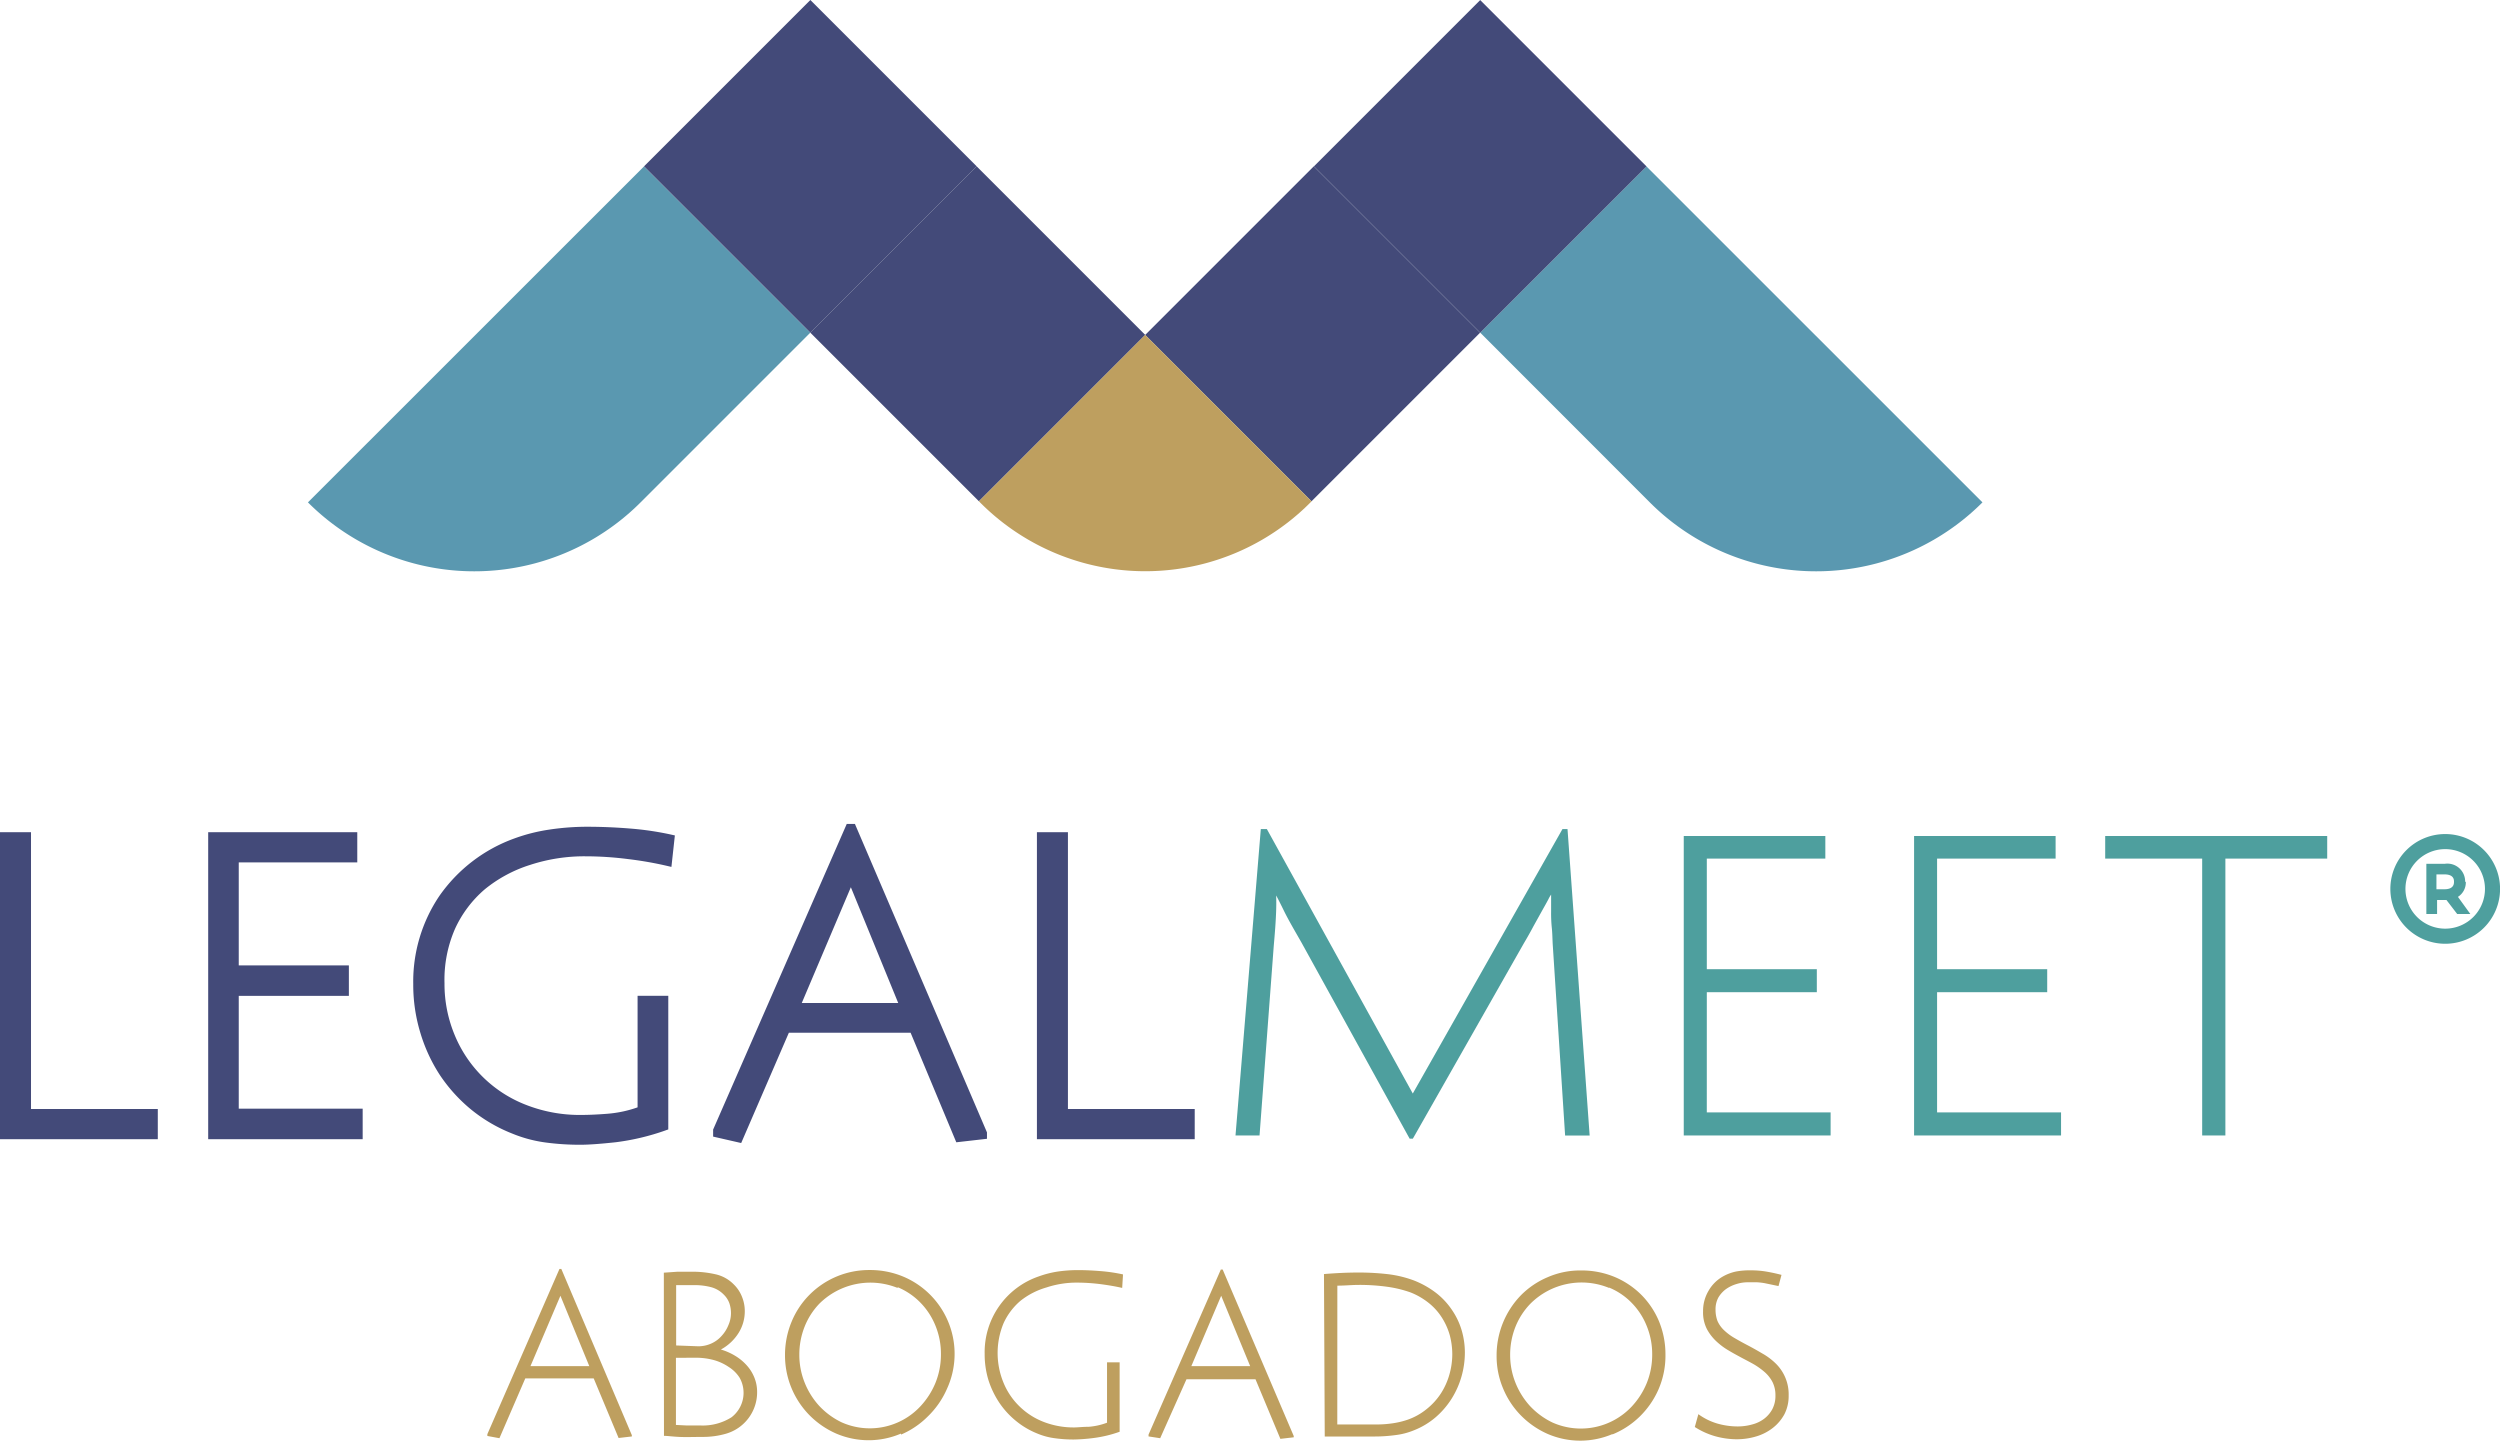
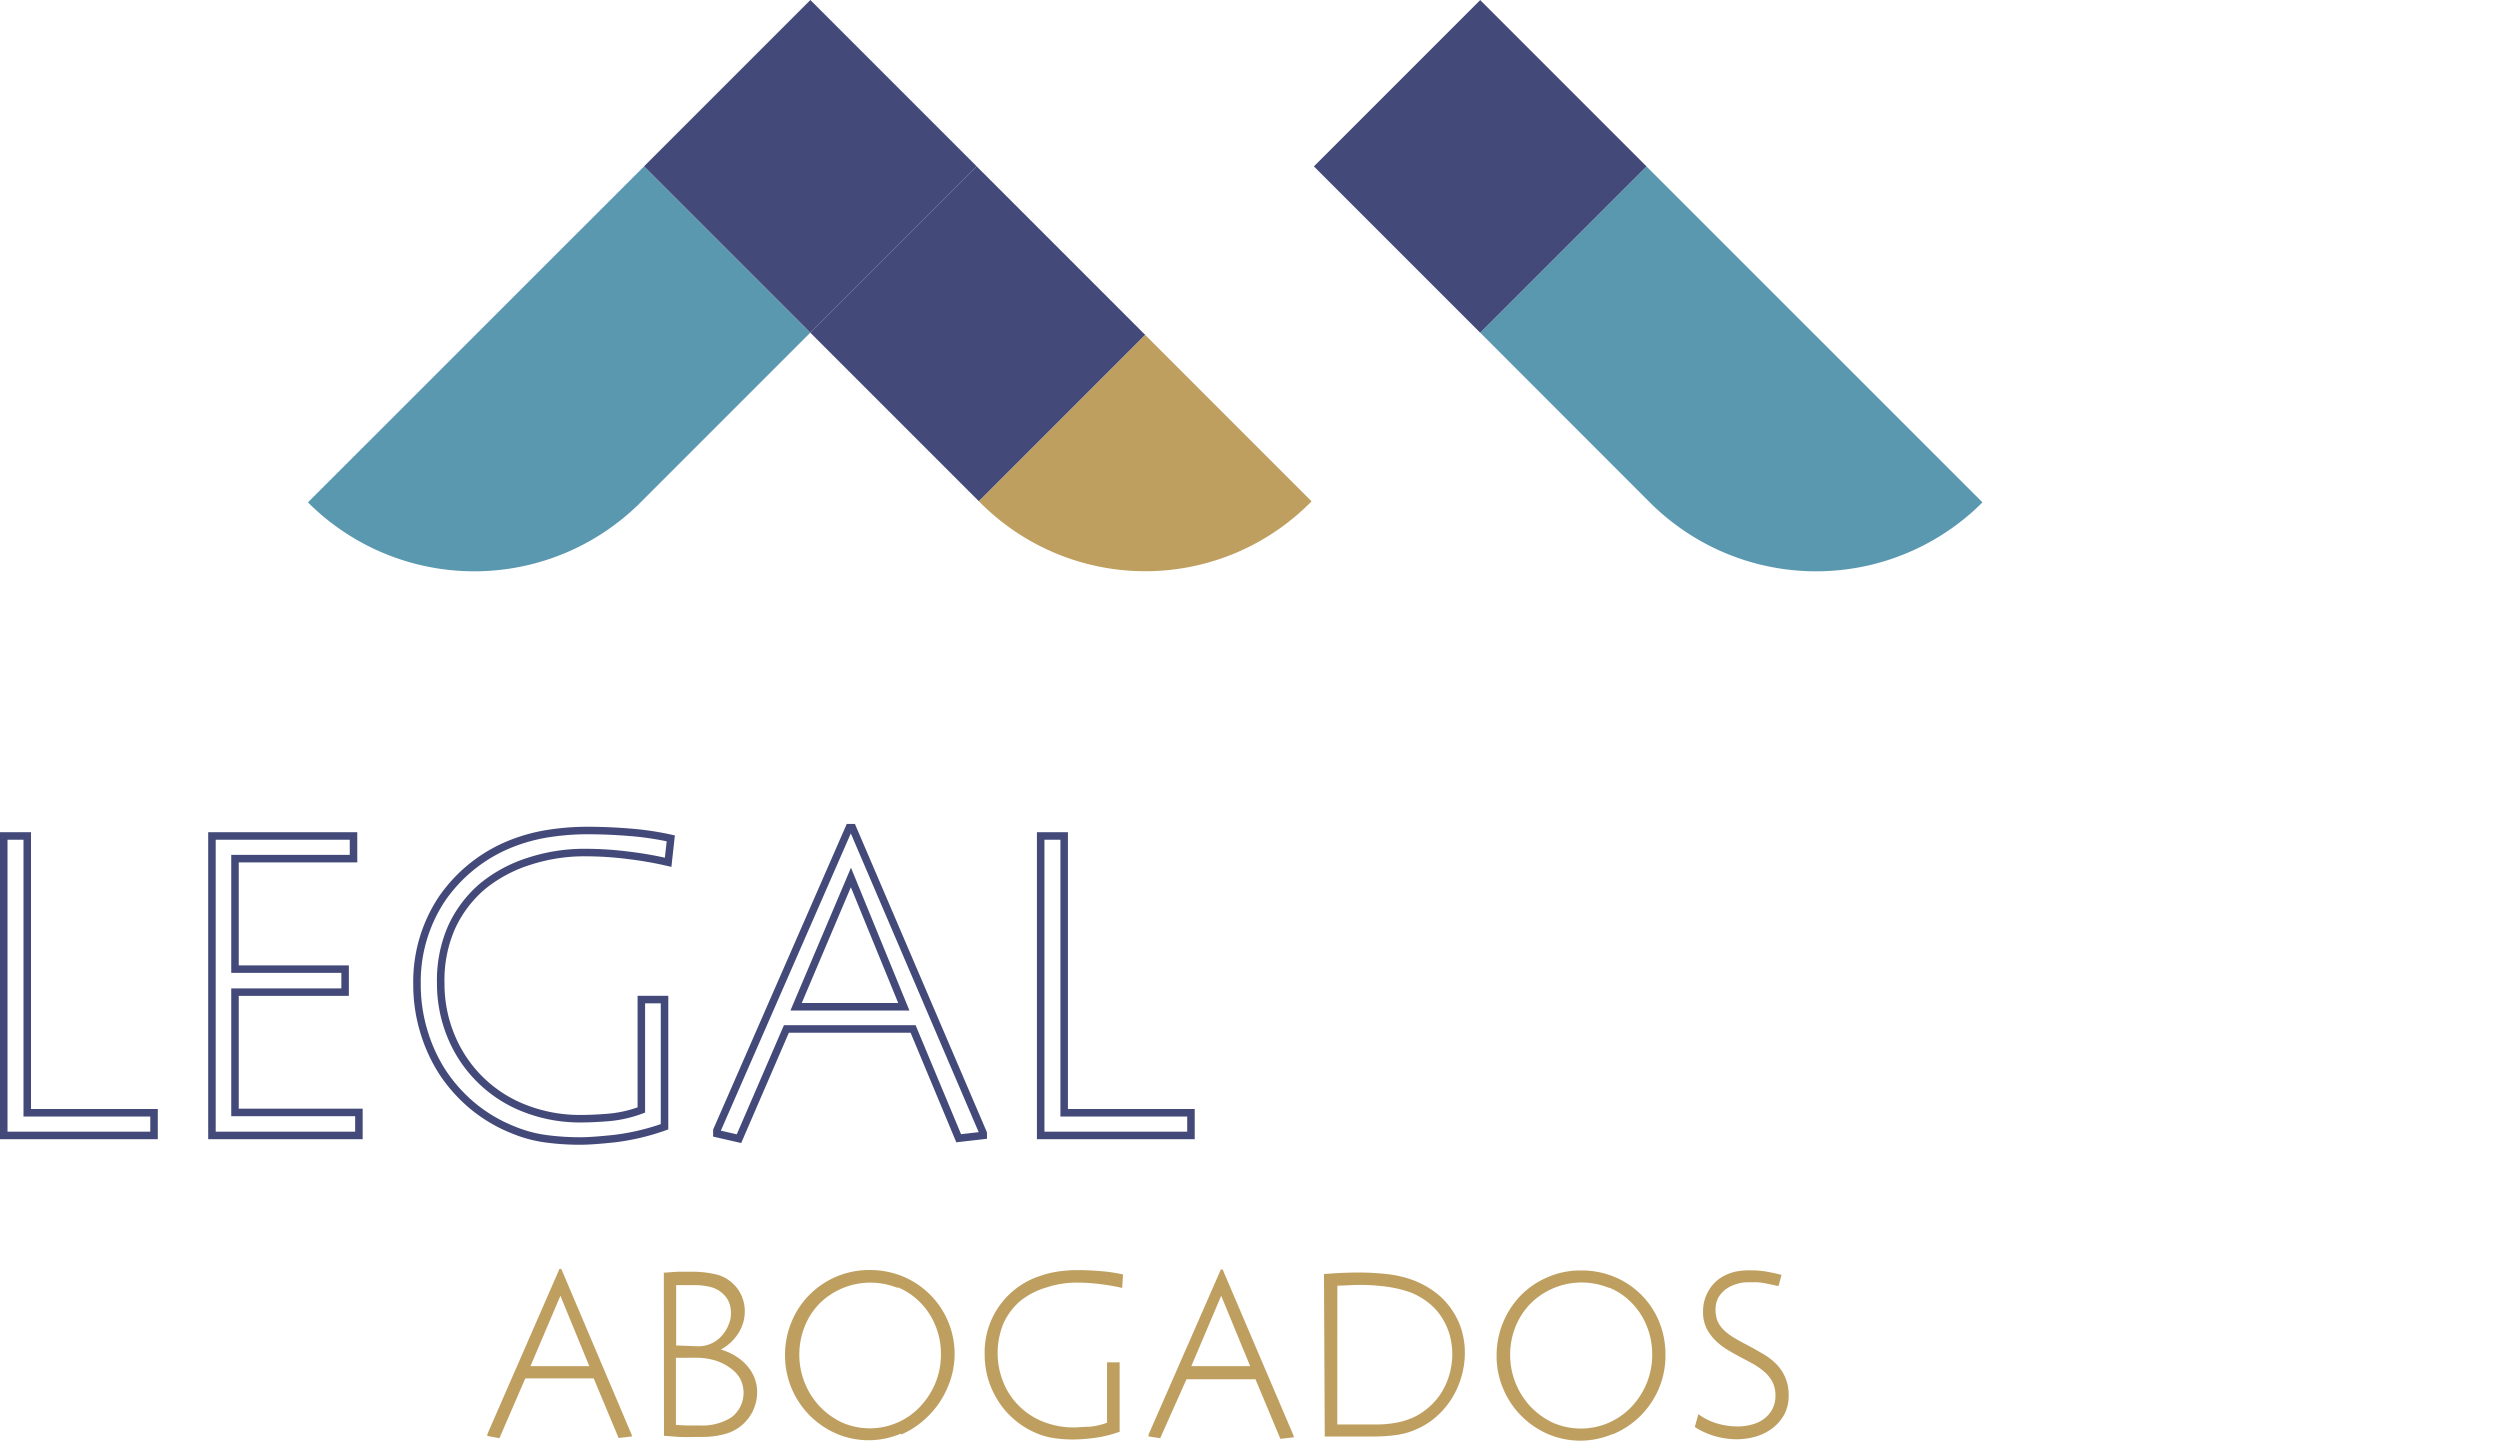
<svg xmlns="http://www.w3.org/2000/svg" width="163.026" height="93.945" viewBox="0 0 163.026 93.945">
  <defs>
    <style>.a{fill:#5a98b0;}.b{fill:#434a79;}.c{fill:#be9f5f;}.d{fill:#4e9f9e;}.e{fill:none;stroke:#434a79;stroke-miterlimit:11.5;stroke-width:0.49px;}</style>
  </defs>
  <g transform="translate(0.005 0.002)">
    <g transform="translate(0.24 -0.002)">
      <path class="a" d="M148.32,37.349a15.332,15.332,0,0,0,21.692,0L148.1,15.44,137.26,26.282Z" transform="translate(-40.98 -4.589)" />
-       <rect class="b" width="15.55" height="15.339" transform="translate(74.432 21.843) rotate(-45)" />
      <rect class="b" width="15.339" height="15.339" transform="translate(85.433 10.851) rotate(-45)" />
      <rect class="b" width="15.339" height="15.55" transform="translate(52.595 21.692) rotate(-45)" />
      <path class="c" d="M90.81,42a15.178,15.178,0,0,0,21.551,0l.07-.07L101.582,31.08,90.74,41.929Z" transform="translate(-27.148 -9.239)" />
      <path class="a" d="M28.47,37.349a15.332,15.332,0,0,0,21.692,0L61.229,26.282,50.386,15.44Z" transform="translate(-8.634 -4.589)" />
      <rect class="b" width="15.339" height="15.339" transform="translate(41.752 10.847) rotate(-45)" />
      <path class="c" d="M129.511,118.149c-.323-.084-.639-.155-.97-.211a5.918,5.918,0,0,0-1-.084,4.87,4.87,0,0,0-1,.077,3.035,3.035,0,0,0-.9.351,2.48,2.48,0,0,0-.9.928,2.558,2.558,0,0,0-.344,1.307,2.4,2.4,0,0,0,.253,1.173,3.126,3.126,0,0,0,.66.836,4.321,4.321,0,0,0,.745.548c.267.162.541.309.815.457s.576.3.85.457a4.785,4.785,0,0,1,.7.506,2.241,2.241,0,0,1,.506.646,1.9,1.9,0,0,1,.19.878,1.869,1.869,0,0,1-.2.885,1.967,1.967,0,0,1-.541.632,2.207,2.207,0,0,1-.787.372,3.514,3.514,0,0,1-.942.126,4.806,4.806,0,0,1-1.356-.2,4,4,0,0,1-1.2-.6l-.232.836a4.983,4.983,0,0,0,1.321.6,5.333,5.333,0,0,0,1.405.2,4.392,4.392,0,0,0,1.293-.19,3.253,3.253,0,0,0,1.075-.555,2.867,2.867,0,0,0,.752-.892,2.607,2.607,0,0,0,.274-1.216,2.811,2.811,0,0,0-.864-2.108,4.174,4.174,0,0,0-.864-.639c-.323-.19-.632-.365-.942-.527s-.562-.3-.829-.457a3.57,3.57,0,0,1-.7-.513,1.877,1.877,0,0,1-.443-.618,2.108,2.108,0,0,1-.126-.752,1.588,1.588,0,0,1,.183-.773,1.841,1.841,0,0,1,.492-.548,2.332,2.332,0,0,1,.7-.337,2.431,2.431,0,0,1,.7-.112h.632a4.611,4.611,0,0,1,.485.056l.436.091.478.1Zm-11.243.829a4.357,4.357,0,0,1,1.462.984,4.546,4.546,0,0,1,.984,1.5,4.841,4.841,0,0,1,.365,1.9,4.918,4.918,0,0,1-.351,1.834,5.045,5.045,0,0,1-.977,1.532,4.551,4.551,0,0,1-5.179,1.047,4.919,4.919,0,0,1-1.469-1.082,5,5,0,0,1-.949-1.532,4.841,4.841,0,0,1-.337-1.778,4.919,4.919,0,0,1,.351-1.862,4.638,4.638,0,0,1,.977-1.5A4.722,4.722,0,0,1,118.268,119m.211,9.556a5.53,5.53,0,0,0,1.764-1.145,5.621,5.621,0,0,0,1.237-1.771,5.516,5.516,0,0,0,.464-2.291,5.67,5.67,0,0,0-.415-2.157,5.4,5.4,0,0,0-1.159-1.743,5.46,5.46,0,0,0-1.743-1.166,5.621,5.621,0,0,0-2.185-.422,5.305,5.305,0,0,0-2.171.436,5.411,5.411,0,0,0-1.75,1.18,5.621,5.621,0,0,0-1.588,3.935,5.425,5.425,0,0,0,.429,2.157,5.5,5.5,0,0,0,1.173,1.764,5.622,5.622,0,0,0,1.743,1.195,5.362,5.362,0,0,0,4.216,0m-17.946-9.676c.492,0,.949-.049,1.405-.049a13.236,13.236,0,0,1,1.932.134,7.681,7.681,0,0,1,1.44.358,4.6,4.6,0,0,1,1.2.7,3.886,3.886,0,0,1,.85.956,4.335,4.335,0,0,1,.506,1.138,4.919,4.919,0,0,1,.162,1.23,4.827,4.827,0,0,1-.19,1.335,4.525,4.525,0,0,1-.555,1.23,4.328,4.328,0,0,1-.921,1.012,4.11,4.11,0,0,1-1.251.7,5.426,5.426,0,0,1-.97.232,7.268,7.268,0,0,1-1.047.077h-2.565Zm-.822,9.837h3.2a10.176,10.176,0,0,0,1.405-.091,4.6,4.6,0,0,0,1.216-.316,4.974,4.974,0,0,0,1.405-.843A5.424,5.424,0,0,0,108,126.223a5.622,5.622,0,0,0,.646-1.455,5.7,5.7,0,0,0,.218-1.567,5.221,5.221,0,0,0-.2-1.405,4.715,4.715,0,0,0-.625-1.335,4.813,4.813,0,0,0-1.047-1.131,5.889,5.889,0,0,0-1.483-.829,7.421,7.421,0,0,0-1.623-.393,16.623,16.623,0,0,0-1.968-.112c-.7,0-1.448.035-2.242.1Zm-6.753-9.177,1.89,4.588H91.026ZM88.995,128.8l1.715-3.844h4.5l1.623,3.886.871-.1v-.084L93.07,117.8h-.119l-4.715,10.765v.119Zm-2.424-10.681a10.973,10.973,0,0,0-1.405-.211c-.513-.042-1.026-.07-1.553-.07a9.253,9.253,0,0,0-1.335.1,6.556,6.556,0,0,0-1.216.316,5.221,5.221,0,0,0-3.513,5.045,5.79,5.79,0,0,0,.239,1.686,5.909,5.909,0,0,0,.7,1.476,5.452,5.452,0,0,0,1.082,1.195,5.284,5.284,0,0,0,1.405.836,4.392,4.392,0,0,0,1.145.309,8.745,8.745,0,0,0,1.23.084,11.351,11.351,0,0,0,1.251-.091,8.011,8.011,0,0,0,1.75-.415v-4.525h-.822v3.935a4.321,4.321,0,0,1-1.2.267c-.386,0-.7.042-.942.042a5.4,5.4,0,0,1-1.982-.358,4.624,4.624,0,0,1-1.581-1.012,4.553,4.553,0,0,1-1.04-1.532,5.073,5.073,0,0,1,0-3.9,4.216,4.216,0,0,1,1.1-1.455,4.919,4.919,0,0,1,1.693-.871,6.282,6.282,0,0,1,2.017-.316,12.591,12.591,0,0,1,1.518.1c.52.07.984.148,1.405.246Zm-14.707.829a4.462,4.462,0,0,1,1.469.984,4.638,4.638,0,0,1,1,1.511,4.841,4.841,0,0,1,.365,1.9,4.919,4.919,0,0,1-.351,1.834,5.045,5.045,0,0,1-.977,1.532,4.508,4.508,0,0,1-5.151,1.054,4.919,4.919,0,0,1-1.469-1.082,5,5,0,0,1-.949-1.532,4.841,4.841,0,0,1-.337-1.778,4.919,4.919,0,0,1,.351-1.862,4.638,4.638,0,0,1,.949-1.476,4.722,4.722,0,0,1,5.122-1.026m.211,9.556a5.53,5.53,0,0,0,1.743-1.18,5.622,5.622,0,0,0,1.237-1.771,5.467,5.467,0,0,0-2.853-7.357,5.621,5.621,0,0,0-2.185-.422,5.474,5.474,0,0,0-3.914,1.616,5.411,5.411,0,0,0-1.166,1.757,5.621,5.621,0,0,0-.429,2.178,5.558,5.558,0,0,0,1.6,3.921,5.622,5.622,0,0,0,1.743,1.195,5.361,5.361,0,0,0,4.216,0m-14.658-5.748v-3.935h1.18a4.28,4.28,0,0,1,1.068.126,1.8,1.8,0,0,1,.864.5,1.483,1.483,0,0,1,.358.555,2,2,0,0,1,.105.639,1.939,1.939,0,0,1-.169.794,2.256,2.256,0,0,1-.443.7,1.939,1.939,0,0,1-.668.492,2.031,2.031,0,0,1-.85.183Zm1.314.8a4.427,4.427,0,0,1,1.152.155,3.288,3.288,0,0,1,.977.457,2.255,2.255,0,0,1,.7.7,2.01,2.01,0,0,1-.534,2.572,3.513,3.513,0,0,1-2.017.534h-.906l-.7-.035v-4.378Zm-2.108,5.094c.218,0,.555.049,1,.07s.963,0,1.518,0a5.383,5.383,0,0,0,1.532-.211,2.811,2.811,0,0,0,2.024-2.719,2.509,2.509,0,0,0-.183-.949,2.663,2.663,0,0,0-.5-.794,3.246,3.246,0,0,0-.752-.618,3.914,3.914,0,0,0-.928-.408,3.1,3.1,0,0,0,1.159-1.089,2.663,2.663,0,0,0,.4-1.405,2.473,2.473,0,0,0-.176-.928,2.3,2.3,0,0,0-.548-.829,2.389,2.389,0,0,0-1.209-.661,6.7,6.7,0,0,0-1.462-.162h-.984l-.9.063Zm-6.753-9.135,1.883,4.588H47.931Zm-3.977,9.289,1.686-3.9h4.462l1.623,3.886.864-.1v-.084l-4.6-10.842h-.119L45.12,128.535v.119Z" transform="translate(-13.584 -35.014)" />
-       <path class="d" d="M179.1,96.917V78.865h6.64V77.39H171.263v1.476h6.324V96.917Zm-18.8-9.339h7.181v-1.5H160.3V78.865h7.729V77.39H158.8V96.917h9.584v-1.5H160.3Zm-15.016,0h7.174v-1.5h-7.174V78.865h7.729V77.39h-9.233V96.917h9.577v-1.5h-8.074Zm-19.38,9.549h.211l7.238-12.739c.225-.379.436-.752.632-1.124l.555-1c.169-.3.309-.548.408-.738a2.184,2.184,0,0,1,.183-.316q0,.632,0,1.1a9.176,9.176,0,0,0,.042,1.04c.042.379.042.752.063,1.11l.808,12.465h1.6L136.2,76.94h-.33l-9.76,17.244L116.595,76.94H116.2L114.55,96.917h1.567l.928-12.374c.077-.864.134-1.616.155-2.27s0-.984,0-1,.211.386.506.991.7,1.293,1.145,2.073Z" transform="translate(-34.227 -22.875)" />
-       <path class="b" d="M67.858,77.351V96.878h9.8V95.4H69.39V77.351ZM55.484,80.056l3.45,8.432H51.908Zm-7.3,17.033,3.092-7.153h8.263l2.972,7.125,1.6-.183v-.148L55.583,76.81h-.211L46.743,96.548v.211ZM43.736,77.506a19.479,19.479,0,0,0-2.628-.393c-.928-.077-1.876-.119-2.811-.119a16.345,16.345,0,0,0-2.445.183,11.244,11.244,0,0,0-2.242.569,9.922,9.922,0,0,0-4.757,3.647,9.739,9.739,0,0,0-1.665,5.621,10.484,10.484,0,0,0,.45,3.092A10.351,10.351,0,0,0,28.881,92.8a10.083,10.083,0,0,0,1.982,2.192,9.838,9.838,0,0,0,2.614,1.532,8.516,8.516,0,0,0,2.108.569,16.552,16.552,0,0,0,2.249.148c.541,0,1.3-.056,2.284-.162a15.171,15.171,0,0,0,3.211-.766V88.018H41.817v7.2a7.99,7.99,0,0,1-2.206.492c-.7.056-1.293.077-1.729.077a9.837,9.837,0,0,1-3.64-.661,8.481,8.481,0,0,1-4.806-4.659,8.9,8.9,0,0,1-.7-3.513,8.537,8.537,0,0,1,.7-3.633,7.729,7.729,0,0,1,2.01-2.677A9.135,9.135,0,0,1,34.5,79a11.594,11.594,0,0,1,3.689-.569A22.368,22.368,0,0,1,41,78.616a23.738,23.738,0,0,1,2.565.45ZM15.319,87.533H22.5v-1.5H15.319V78.827h7.729V77.351H13.816V96.878H23.4v-1.5H15.319ZM.24,77.351V96.878h9.8V95.4H1.772V77.351Z" transform="translate(-0.24 -22.836)" />
      <path class="e" d="M67.858,77.351V96.878h9.8V95.4H69.39V77.351ZM55.484,80.056l3.45,8.432H51.908Zm-7.3,17.033,3.092-7.153h8.263l2.972,7.125,1.6-.183v-.148L55.583,76.81h-.211L46.743,96.548v.211ZM43.736,77.506a19.479,19.479,0,0,0-2.628-.393c-.928-.077-1.876-.119-2.811-.119a16.345,16.345,0,0,0-2.445.183,11.244,11.244,0,0,0-2.242.569,9.922,9.922,0,0,0-4.757,3.647,9.739,9.739,0,0,0-1.665,5.621,10.484,10.484,0,0,0,.45,3.092A10.351,10.351,0,0,0,28.881,92.8a10.083,10.083,0,0,0,1.982,2.192,9.838,9.838,0,0,0,2.614,1.532,8.516,8.516,0,0,0,2.108.569,16.552,16.552,0,0,0,2.249.148c.541,0,1.3-.056,2.284-.162a15.171,15.171,0,0,0,3.211-.766V88.018H41.817v7.2a7.99,7.99,0,0,1-2.206.492c-.7.056-1.293.077-1.729.077a9.837,9.837,0,0,1-3.64-.661,8.481,8.481,0,0,1-4.806-4.659,8.9,8.9,0,0,1-.7-3.513,8.537,8.537,0,0,1,.7-3.633,7.729,7.729,0,0,1,2.01-2.677A9.135,9.135,0,0,1,34.5,79a11.594,11.594,0,0,1,3.689-.569A22.368,22.368,0,0,1,41,78.616a23.738,23.738,0,0,1,2.565.45ZM15.319,87.533H22.5v-1.5H15.319V78.827h7.729V77.351H13.816V96.878H23.4v-1.5H15.319ZM.24,77.351V96.878h9.8V95.4H1.772V77.351Z" transform="translate(-0.24 -22.836)" />
      <g transform="translate(155.628 54.389)">
-         <path class="d" d="M225.3,77.4a3.577,3.577,0,1,0,3.577,3.577h0A3.577,3.577,0,0,0,225.3,77.4Zm0,6.169a2.593,2.593,0,1,1,2.593-2.593A2.593,2.593,0,0,1,225.3,83.569Zm1.3-3.057a1.159,1.159,0,0,0-1.321-1.173h-1.209v3.274h.7V81.7h.611l.7.913h.857l-.808-1.117a1.11,1.11,0,0,0,.513-.984ZM225.276,81h-.548v-.97h.52c.625,0,.625.358.625.478s0,.492-.625.492Z" transform="translate(-221.72 -77.4)" />
-       </g>
+         </g>
    </g>
  </g>
</svg>